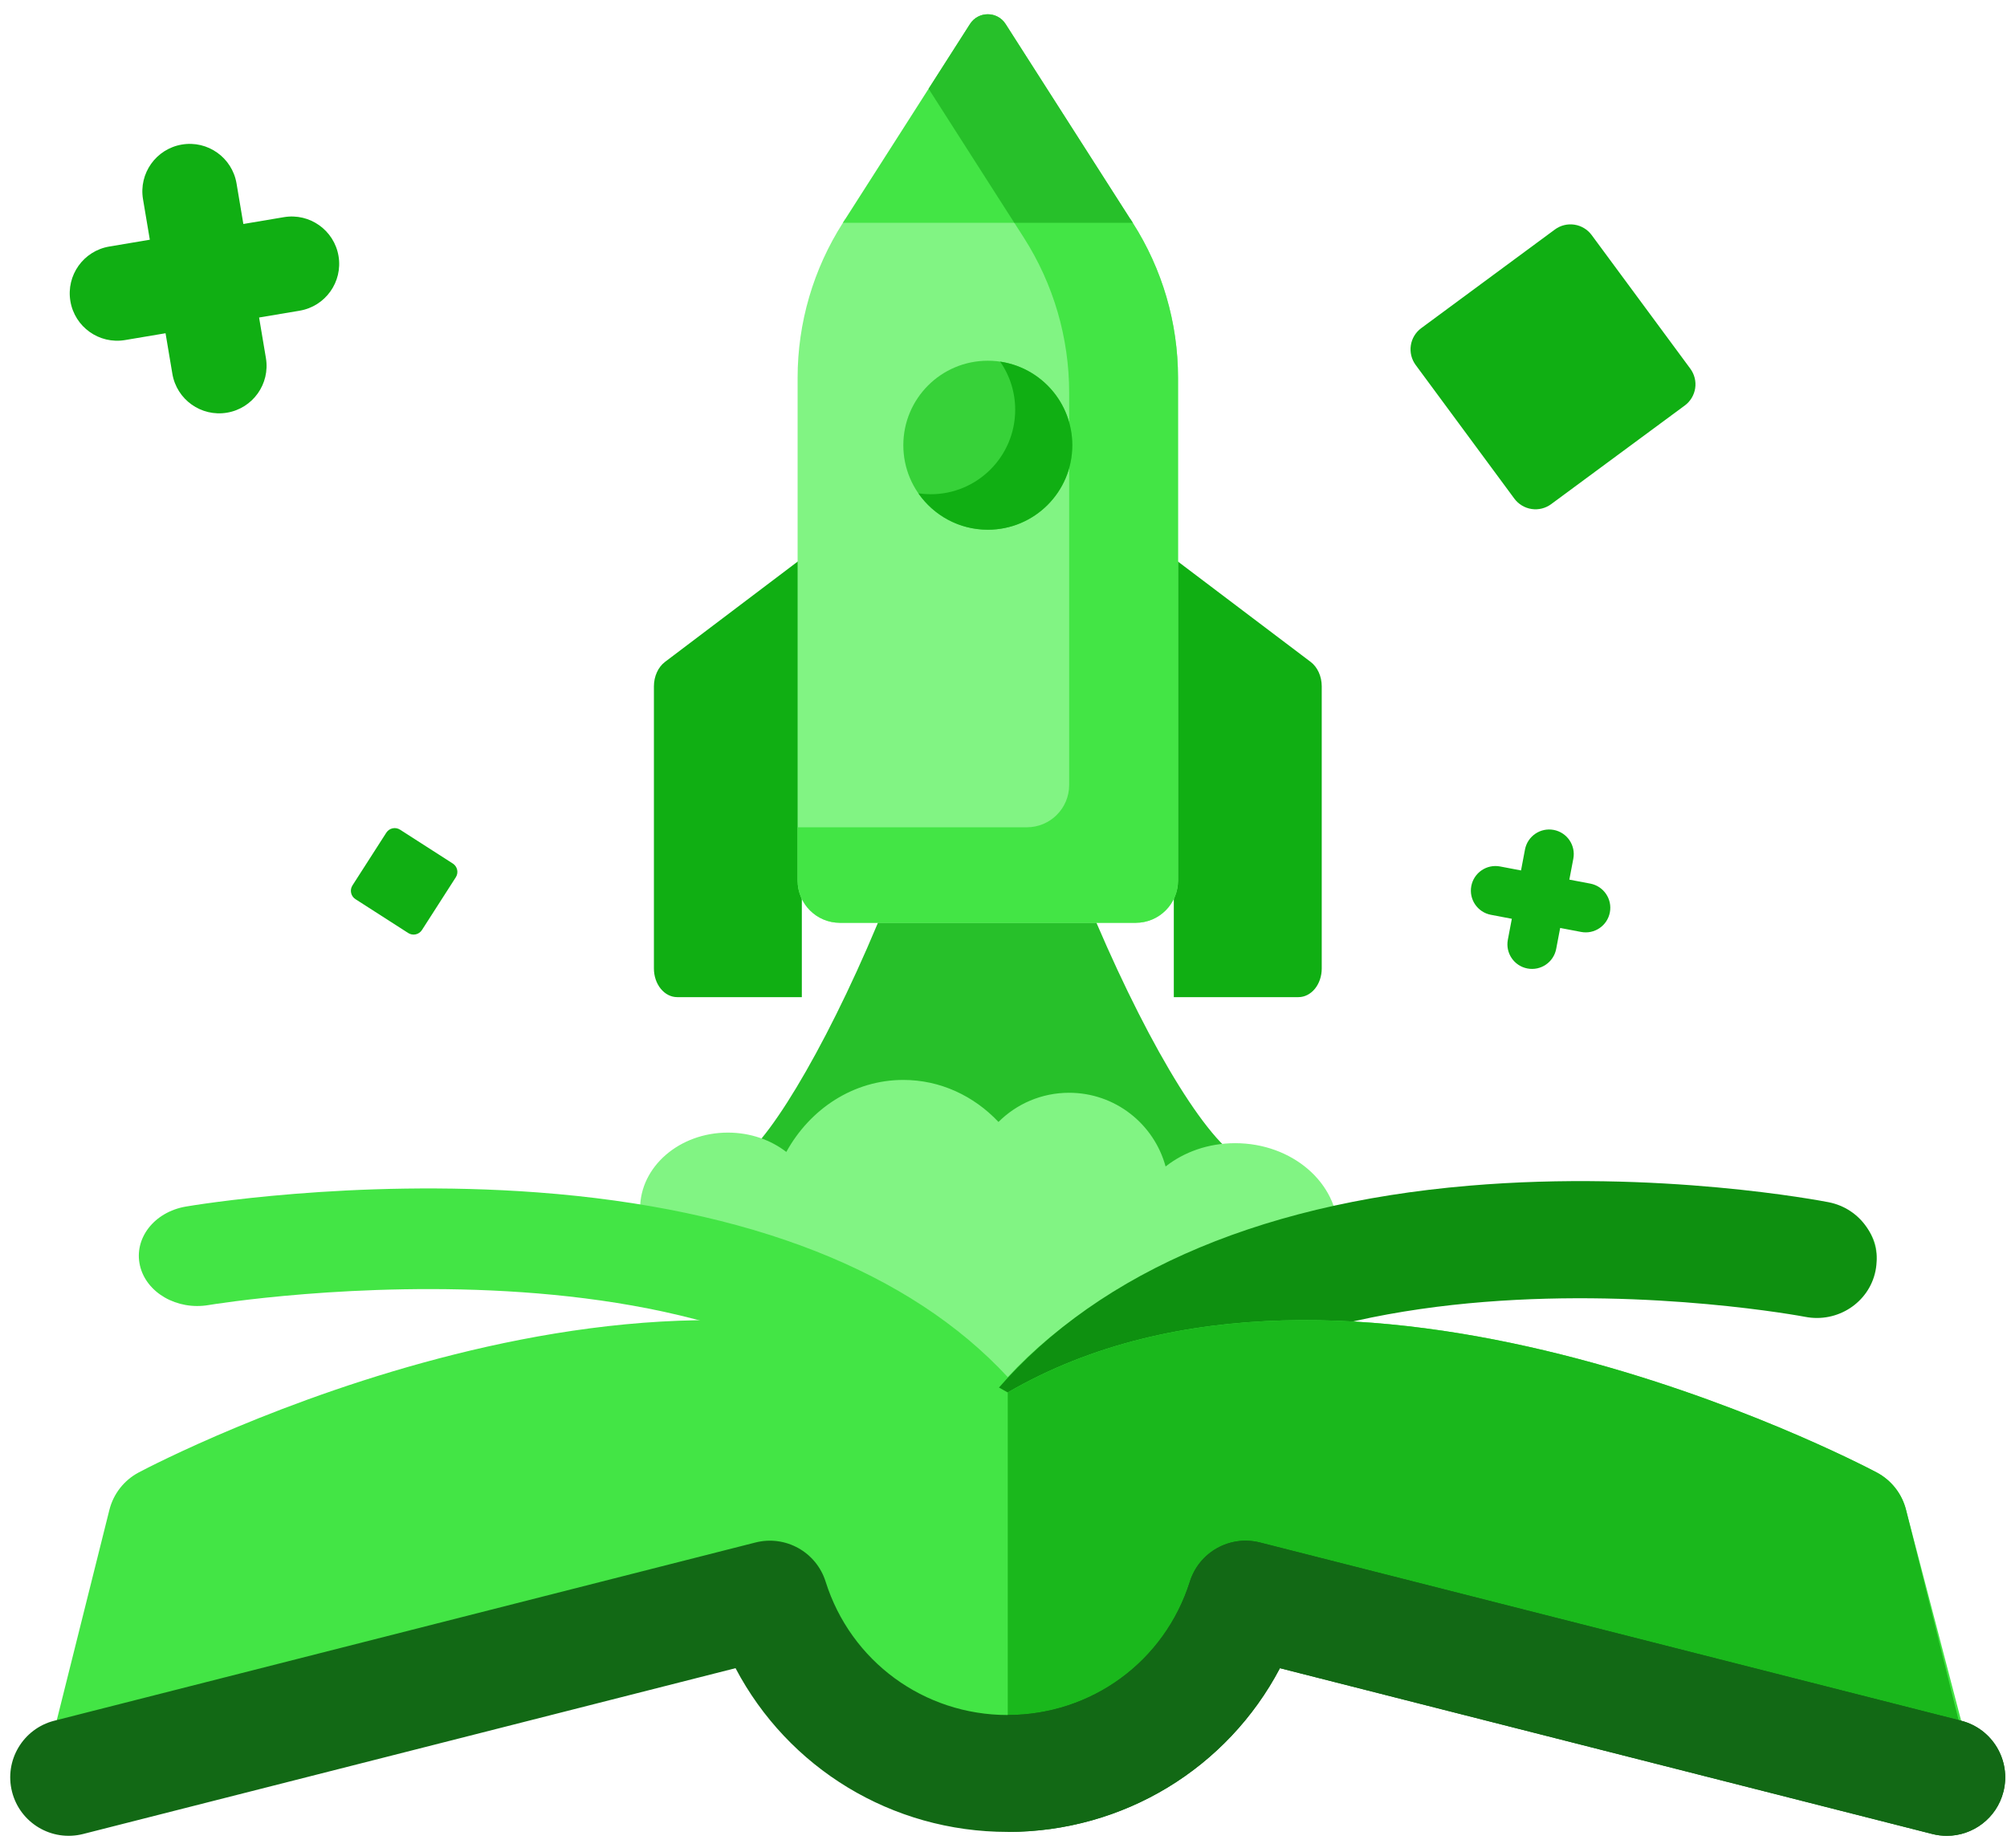
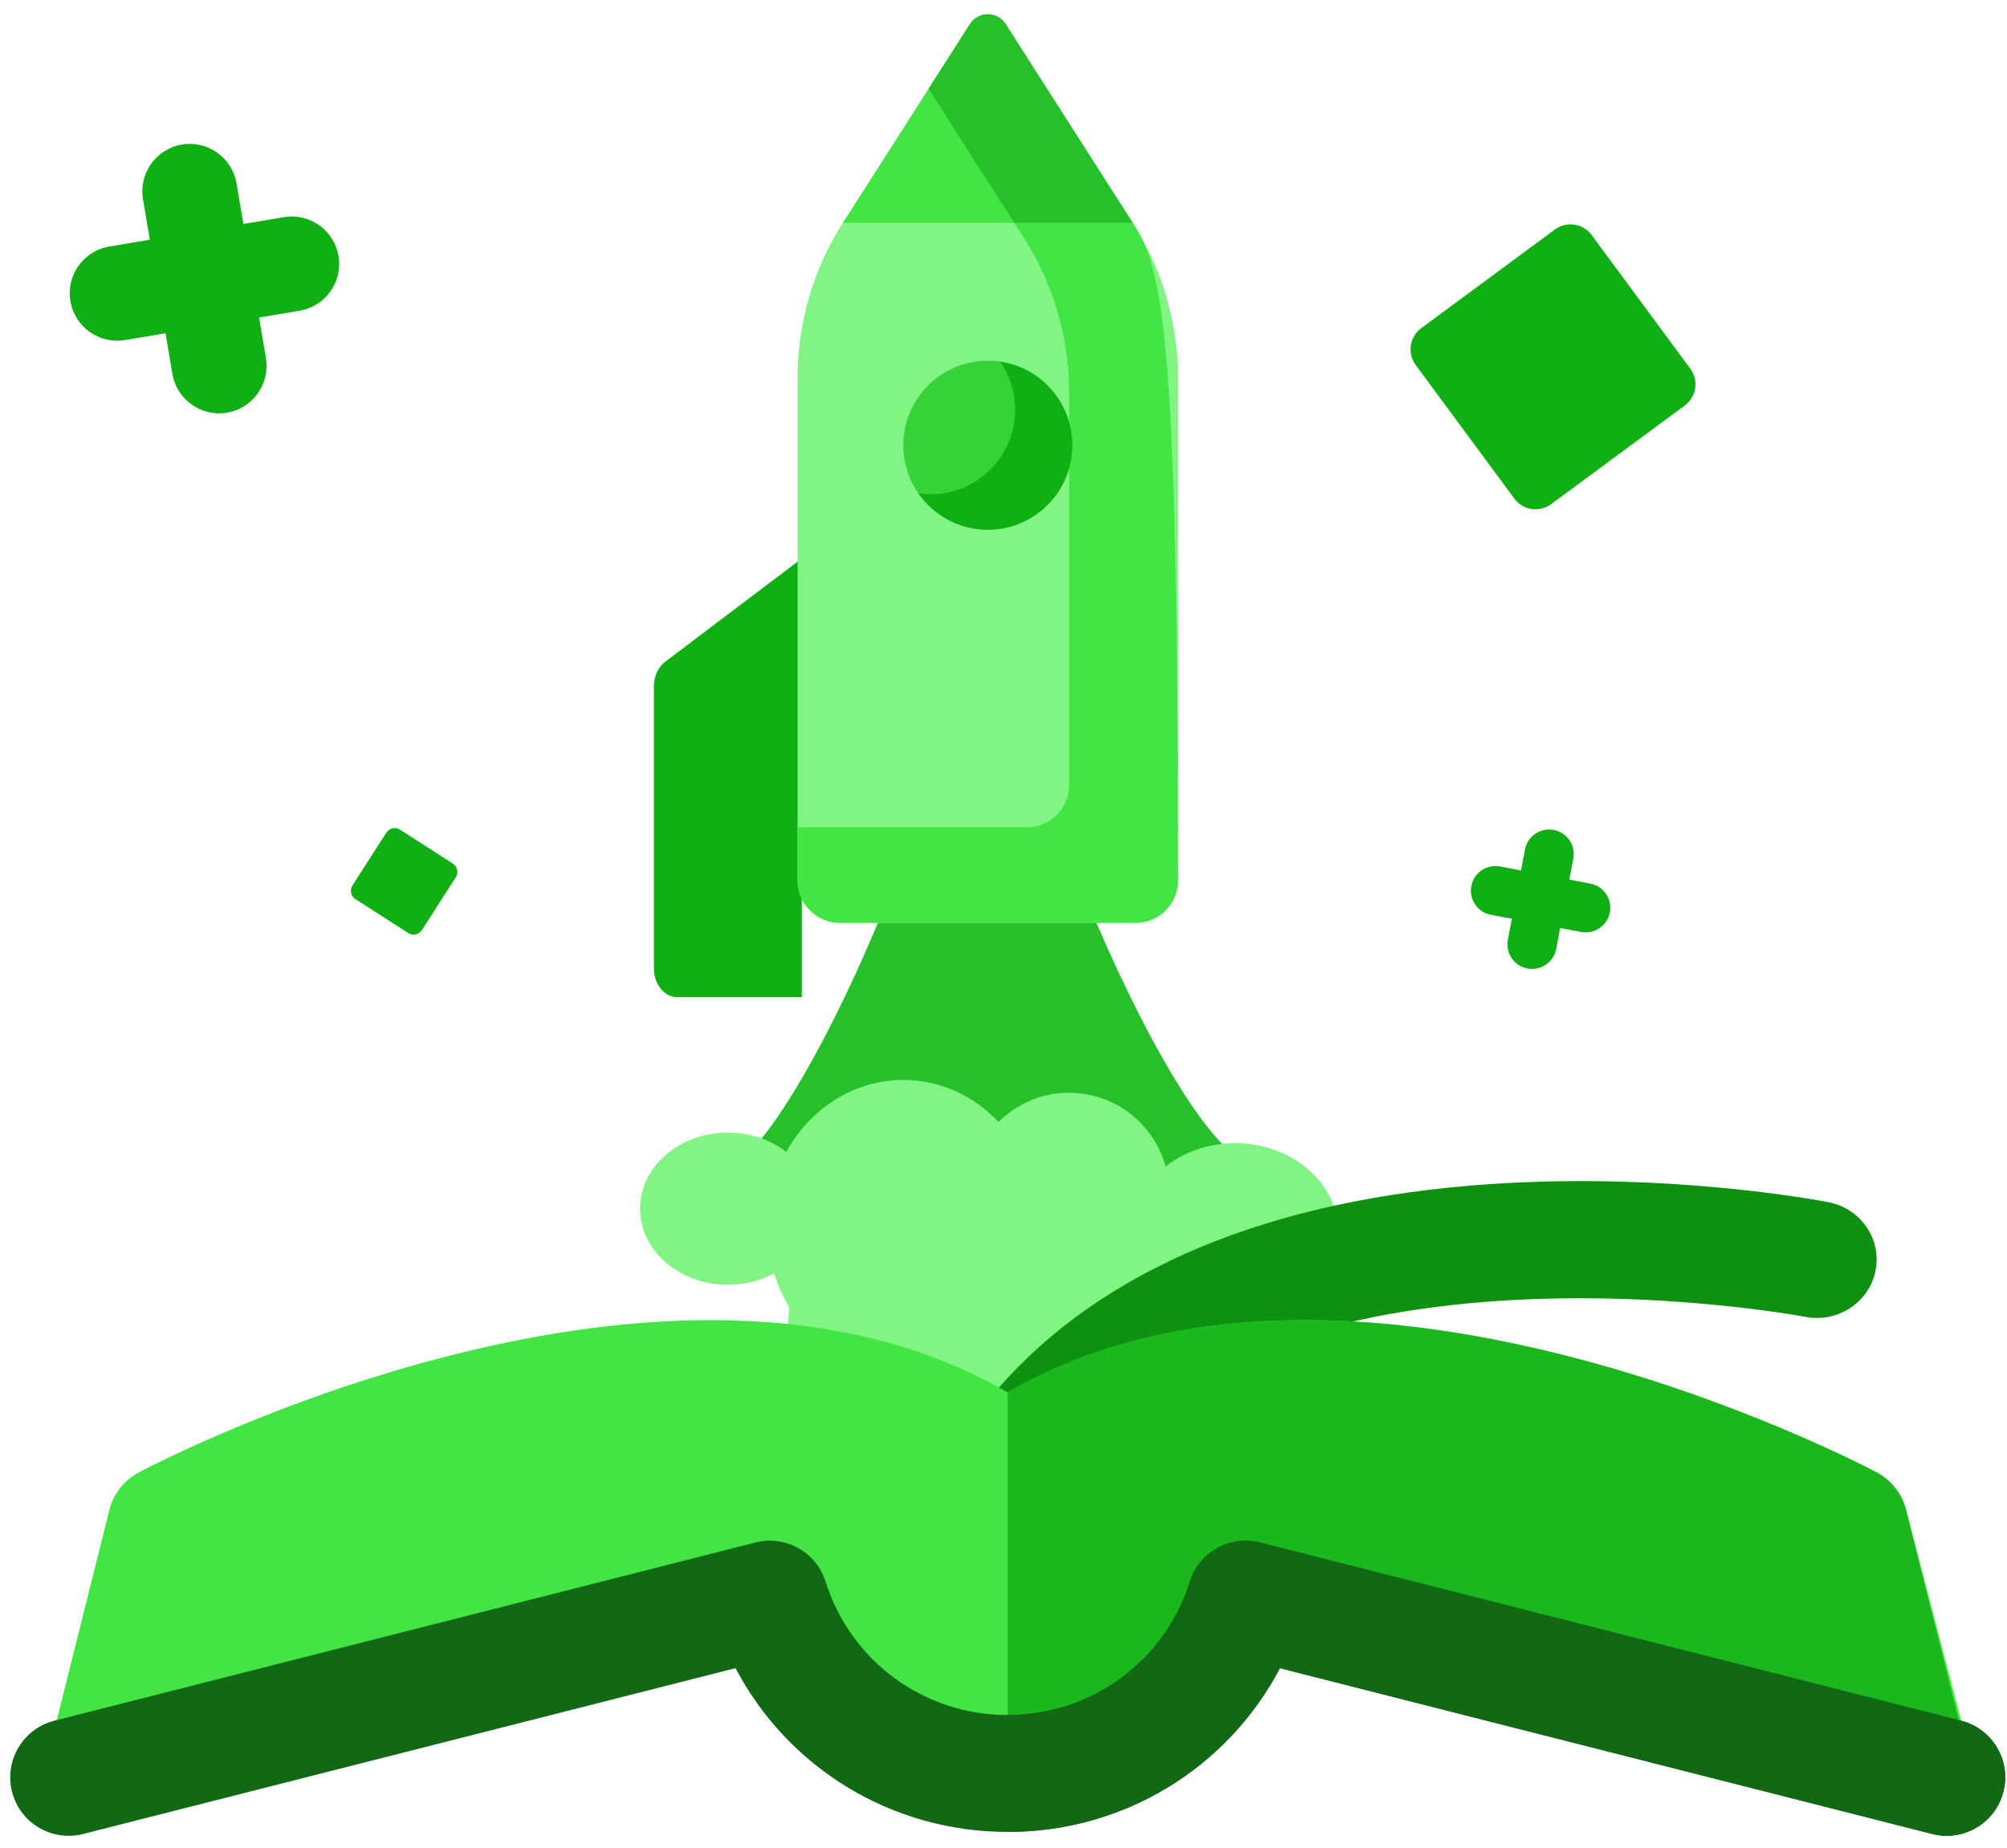
<svg xmlns="http://www.w3.org/2000/svg" width="126" height="116" viewBox="0 0 126 116" fill="none">
  <path d="M45.826 73.037C48.869 73.037 60.465 50.323 61.571 33.3C63.904 50.19 74.66 72.861 78.672 73.037L74.184 74.612H48.965C48.965 73.466 45.826 79.069 45.826 73.037Z" fill="#27C02A" />
  <path d="M56.711 67.8C59.037 67.8 61.144 68.806 62.685 70.437C63.82 69.305 65.388 68.606 67.118 68.606C70.015 68.606 72.452 70.568 73.177 73.235C74.327 72.326 75.861 71.771 77.546 71.771C81.113 71.771 84.005 74.258 84.005 77.326C84.005 80.393 81.113 82.88 77.546 82.881C75.801 82.881 74.218 82.283 73.056 81.316C73.192 82.038 73.268 82.782 73.268 83.544C73.268 90.114 67.941 95.441 61.37 95.441C54.8 95.441 49.474 90.114 49.474 83.544C49.474 83.052 49.504 82.567 49.562 82.092C49.16 81.429 48.836 80.707 48.602 79.94C47.758 80.395 46.763 80.659 45.696 80.659C42.653 80.659 40.185 78.521 40.185 75.883C40.185 73.246 42.653 71.107 45.696 71.107C47.106 71.107 48.391 71.567 49.365 72.321C50.855 69.614 53.587 67.8 56.711 67.8Z" fill="#81F483" />
-   <path d="M63.266 95.441C62.584 95.441 61.916 95.278 61.336 94.971C60.757 94.663 60.288 94.222 59.984 93.699C49.642 75.933 13.465 81.871 13.101 81.933C11.114 82.271 9.183 81.163 8.787 79.457C8.392 77.751 9.679 76.092 11.665 75.751C12.085 75.679 22.097 73.991 33.74 74.861C47.058 75.856 57.133 79.834 63.266 86.455C69.398 79.834 79.473 75.856 92.791 74.861C104.433 73.991 114.445 75.679 114.866 75.751C116.853 76.092 118.142 77.753 117.745 79.46C117.347 81.167 115.414 82.273 113.427 81.932C113.065 81.871 76.889 75.932 66.547 93.699C66.243 94.222 65.774 94.663 65.195 94.971C64.615 95.278 63.947 95.441 63.266 95.441Z" fill="#43E545" />
  <path d="M65.373 96.372C75.951 75.688 112.957 82.601 113.327 82.673C115.359 83.07 117.336 81.782 117.743 79.794C118.15 77.808 116.831 75.874 114.799 75.477C114.368 75.393 104.127 73.428 92.218 74.441C78.595 75.599 68.289 80.23 62.016 87.939V98.4C62.713 98.4 63.396 98.21 63.989 97.852C64.582 97.494 65.061 96.981 65.373 96.372Z" fill="#0E9010" />
  <path d="M119.662 94.795C119.537 94.296 119.308 93.828 118.991 93.423C118.674 93.018 118.275 92.683 117.82 92.442C116.428 91.706 84.505 75.086 63.265 87.422C42.024 75.088 10.101 91.706 8.709 92.442C7.79 92.931 7.119 93.785 6.867 94.795L3.567 107.988L7.465 110.753L48.187 100.178C48.187 100.178 63.842 123.828 77.749 100.178L122.962 111.828L123.122 108.03L119.662 94.795Z" fill="#43E545" />
  <path d="M122.963 107.989L119.663 94.796C119.538 94.296 119.31 93.828 118.992 93.423C118.675 93.018 118.276 92.684 117.821 92.443C116.429 91.706 84.507 75.088 63.266 87.422V113.543C70.558 113.543 77.058 109.038 80.354 102.774L121.315 113.92L123.125 108.031L122.963 107.989Z" fill="#1AB81C" />
  <path d="M122.221 115.256C121.922 115.256 121.618 115.219 121.315 115.142L80.354 104.731C77.057 110.995 70.558 115.011 63.265 115.011C55.973 115.011 49.473 110.995 46.177 104.731L5.216 115.142C3.25 115.641 1.255 114.454 0.756 112.49C0.256 110.526 1.444 108.529 3.408 108.03L47.427 96.841C49.315 96.361 51.246 97.438 51.831 99.294C53.41 104.305 58.005 107.672 63.265 107.672C68.526 107.672 73.121 104.305 74.7 99.294C75.284 97.438 77.216 96.361 79.103 96.841L123.123 108.03C125.087 108.529 126.274 110.526 125.775 112.49C125.353 114.15 123.86 115.256 122.221 115.256Z" fill="#126915" />
  <path d="M80.355 104.731L121.315 115.143C121.612 115.218 121.916 115.256 122.222 115.257C123.86 115.256 125.353 114.151 125.775 112.49C126.274 110.526 125.087 108.529 123.123 108.03L79.104 96.841C77.216 96.362 75.285 97.439 74.7 99.295C73.121 104.306 68.526 107.672 63.266 107.672V115.011C70.558 115.011 77.058 110.995 80.355 104.731Z" fill="#126915" />
  <path d="M17.823 13.634L15.278 14.062L14.85 11.518C14.577 9.896 13.041 8.802 11.42 9.075C9.798 9.348 8.705 10.883 8.978 12.505L9.406 15.05L6.861 15.478C5.239 15.751 4.146 17.286 4.419 18.908C4.691 20.529 6.227 21.623 7.849 21.35L10.393 20.922L10.821 23.467C11.094 25.088 12.63 26.182 14.251 25.909C15.873 25.637 16.966 24.101 16.694 22.479L16.266 19.934L18.81 19.506C20.432 19.234 21.525 17.698 21.253 16.076C20.98 14.455 19.444 13.361 17.823 13.634Z" fill="#10AF13" />
  <path d="M99.839 55.474L98.524 55.225L98.774 53.91C98.933 53.072 98.383 52.263 97.545 52.104C96.707 51.945 95.899 52.495 95.739 53.333L95.49 54.648L94.174 54.398C93.337 54.239 92.528 54.789 92.369 55.627C92.21 56.465 92.76 57.274 93.598 57.433L94.913 57.683L94.663 58.998C94.504 59.836 95.054 60.644 95.892 60.803C96.73 60.963 97.538 60.412 97.698 59.574L97.948 58.259L99.263 58.509C100.101 58.669 100.909 58.118 101.068 57.28C101.228 56.442 100.677 55.634 99.839 55.474Z" fill="#10AF13" />
  <path d="M50.339 35.059L41.749 41.555C41.536 41.716 41.36 41.941 41.239 42.21C41.117 42.478 41.053 42.78 41.053 43.087V60.804C41.053 61.281 41.207 61.738 41.481 62.075C41.755 62.413 42.127 62.602 42.515 62.602H50.339V35.059Z" fill="#10AF13" />
-   <path d="M82.283 41.555L73.692 35.059V62.602H81.516C81.904 62.602 82.276 62.413 82.551 62.076C82.825 61.739 82.979 61.281 82.979 60.804V43.087C82.979 42.78 82.915 42.478 82.793 42.21C82.671 41.941 82.496 41.716 82.283 41.555Z" fill="#10AF13" />
  <path d="M70.973 13.769H53.058L52.918 13.988C51.061 16.893 50.074 20.268 50.074 23.716V55.281C50.074 56.747 51.262 57.935 52.728 57.935H71.303C72.769 57.935 73.957 56.747 73.957 55.281V23.716C73.957 20.268 72.97 16.893 71.113 13.988L70.973 13.769Z" fill="#81F483" />
-   <path d="M70.973 13.769H63.539L64.279 14.925C66.136 17.83 67.123 21.206 67.123 24.654V49.284C67.123 50.75 65.934 51.938 64.469 51.938H50.074V55.281C50.074 56.747 51.262 57.935 52.728 57.935H71.303C72.769 57.935 73.957 56.747 73.957 55.281V23.716C73.957 20.268 72.97 16.893 71.113 13.988L70.973 13.769Z" fill="#43E545" />
+   <path d="M70.973 13.769H63.539L64.279 14.925C66.136 17.83 67.123 21.206 67.123 24.654V49.284C67.123 50.75 65.934 51.938 64.469 51.938H50.074V55.281C50.074 56.747 51.262 57.935 52.728 57.935H71.303C72.769 57.935 73.957 56.747 73.957 55.281C73.957 20.268 72.97 16.893 71.113 13.988L70.973 13.769Z" fill="#43E545" />
  <path d="M63.132 1.507C62.611 0.691 61.419 0.691 60.897 1.507L52.917 13.988H71.112L63.132 1.507Z" fill="#43E545" />
  <path d="M63.678 13.988H71.111L63.132 1.507C62.61 0.691 61.418 0.691 60.896 1.507L58.297 5.572L63.678 13.988Z" fill="#27C02A" />
  <path d="M62.015 33.256C64.945 33.256 67.32 30.881 67.32 27.951C67.32 25.022 64.945 22.647 62.015 22.647C59.086 22.647 56.711 25.022 56.711 27.951C56.711 30.881 59.086 33.256 62.015 33.256Z" fill="#37D239" />
  <path d="M62.789 22.704C63.406 23.591 63.736 24.645 63.734 25.725C63.734 28.654 61.359 31.029 58.43 31.029C58.167 31.029 57.909 31.009 57.656 30.972C58.614 32.352 60.209 33.256 62.015 33.256C64.945 33.256 67.32 30.881 67.32 27.951C67.32 25.285 65.352 23.079 62.789 22.704Z" fill="#10AF13" />
  <path d="M88.876 22.914L95.07 31.304C95.331 31.656 95.72 31.891 96.154 31.956C96.587 32.022 97.028 31.912 97.381 31.652L105.771 25.458C106.124 25.198 106.358 24.808 106.424 24.375C106.489 23.941 106.379 23.5 106.119 23.147L99.925 14.757C99.665 14.405 99.275 14.17 98.842 14.105C98.409 14.039 97.967 14.149 97.615 14.409L89.224 20.603C88.872 20.863 88.637 21.253 88.572 21.686C88.507 22.12 88.616 22.561 88.876 22.914Z" fill="#10AF13" />
  <path d="M22.315 56.45L25.628 58.577C25.767 58.666 25.936 58.697 26.098 58.661C26.259 58.626 26.4 58.528 26.49 58.389L28.616 55.076C28.705 54.937 28.736 54.768 28.7 54.606C28.665 54.445 28.567 54.304 28.428 54.214L25.115 52.088C24.976 51.999 24.807 51.968 24.645 52.004C24.484 52.039 24.343 52.137 24.253 52.276L22.127 55.589C22.038 55.728 22.007 55.897 22.043 56.059C22.078 56.22 22.176 56.361 22.315 56.45Z" fill="#10AF13" />
</svg>